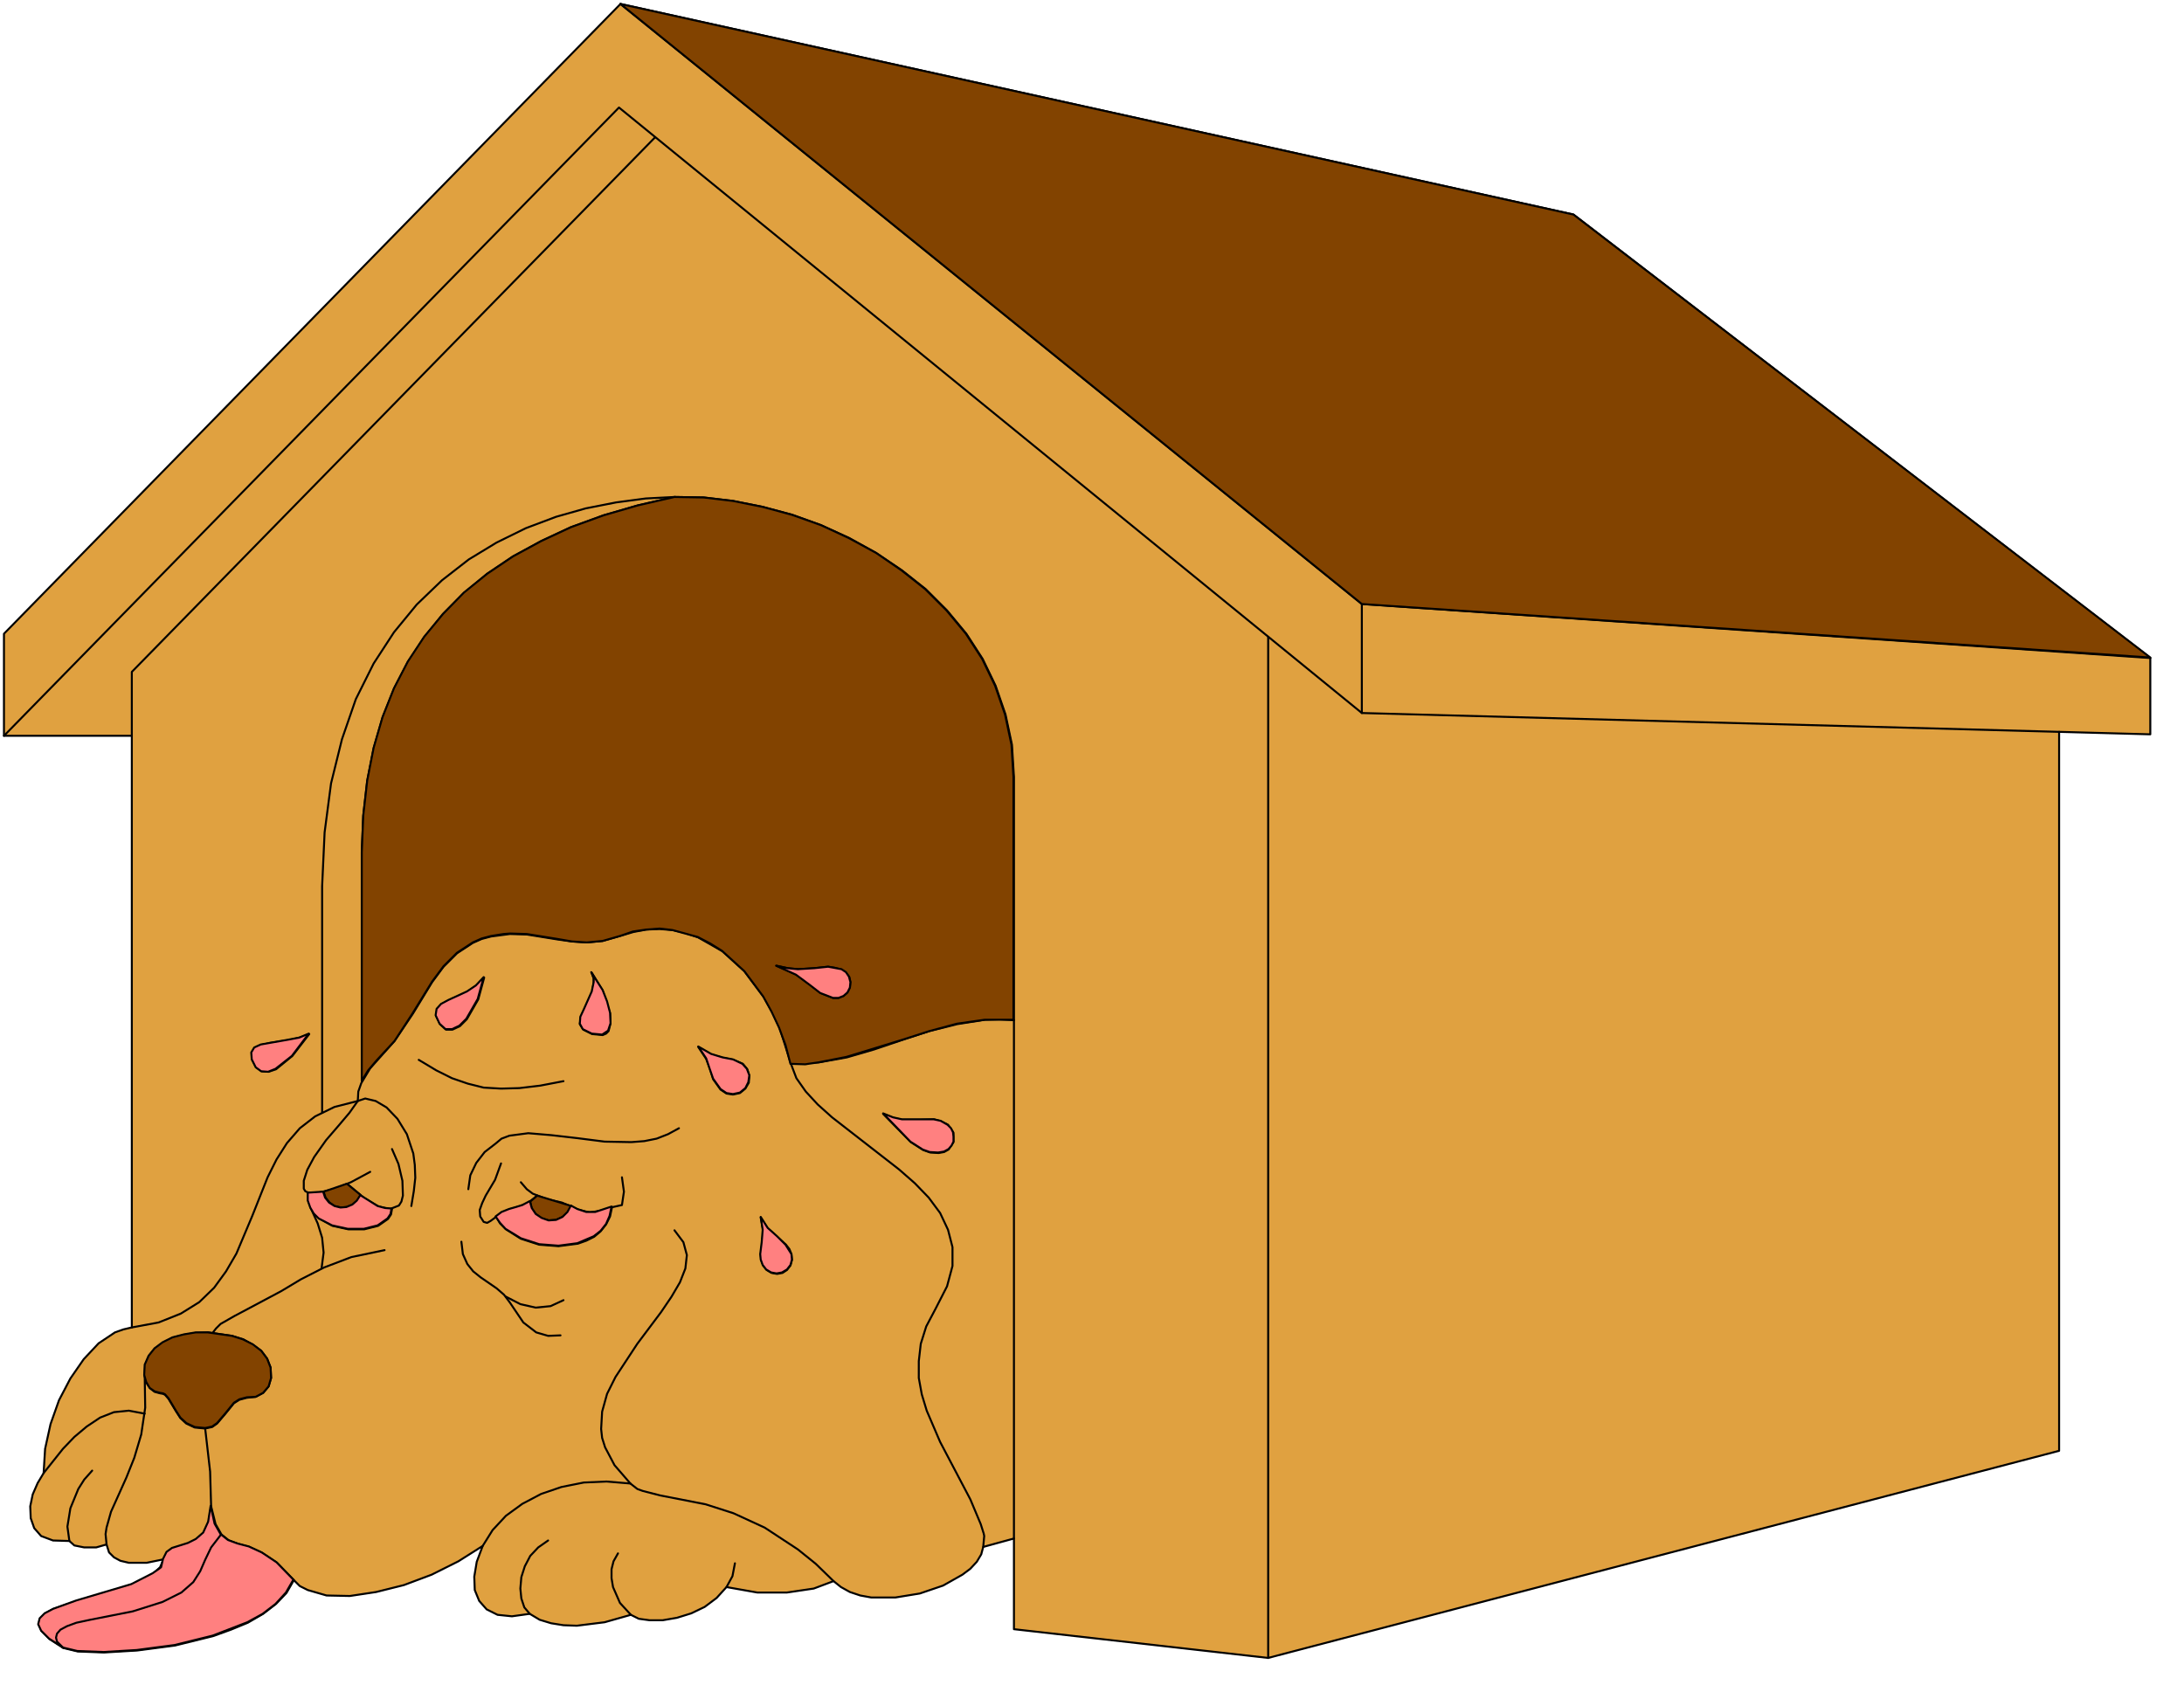
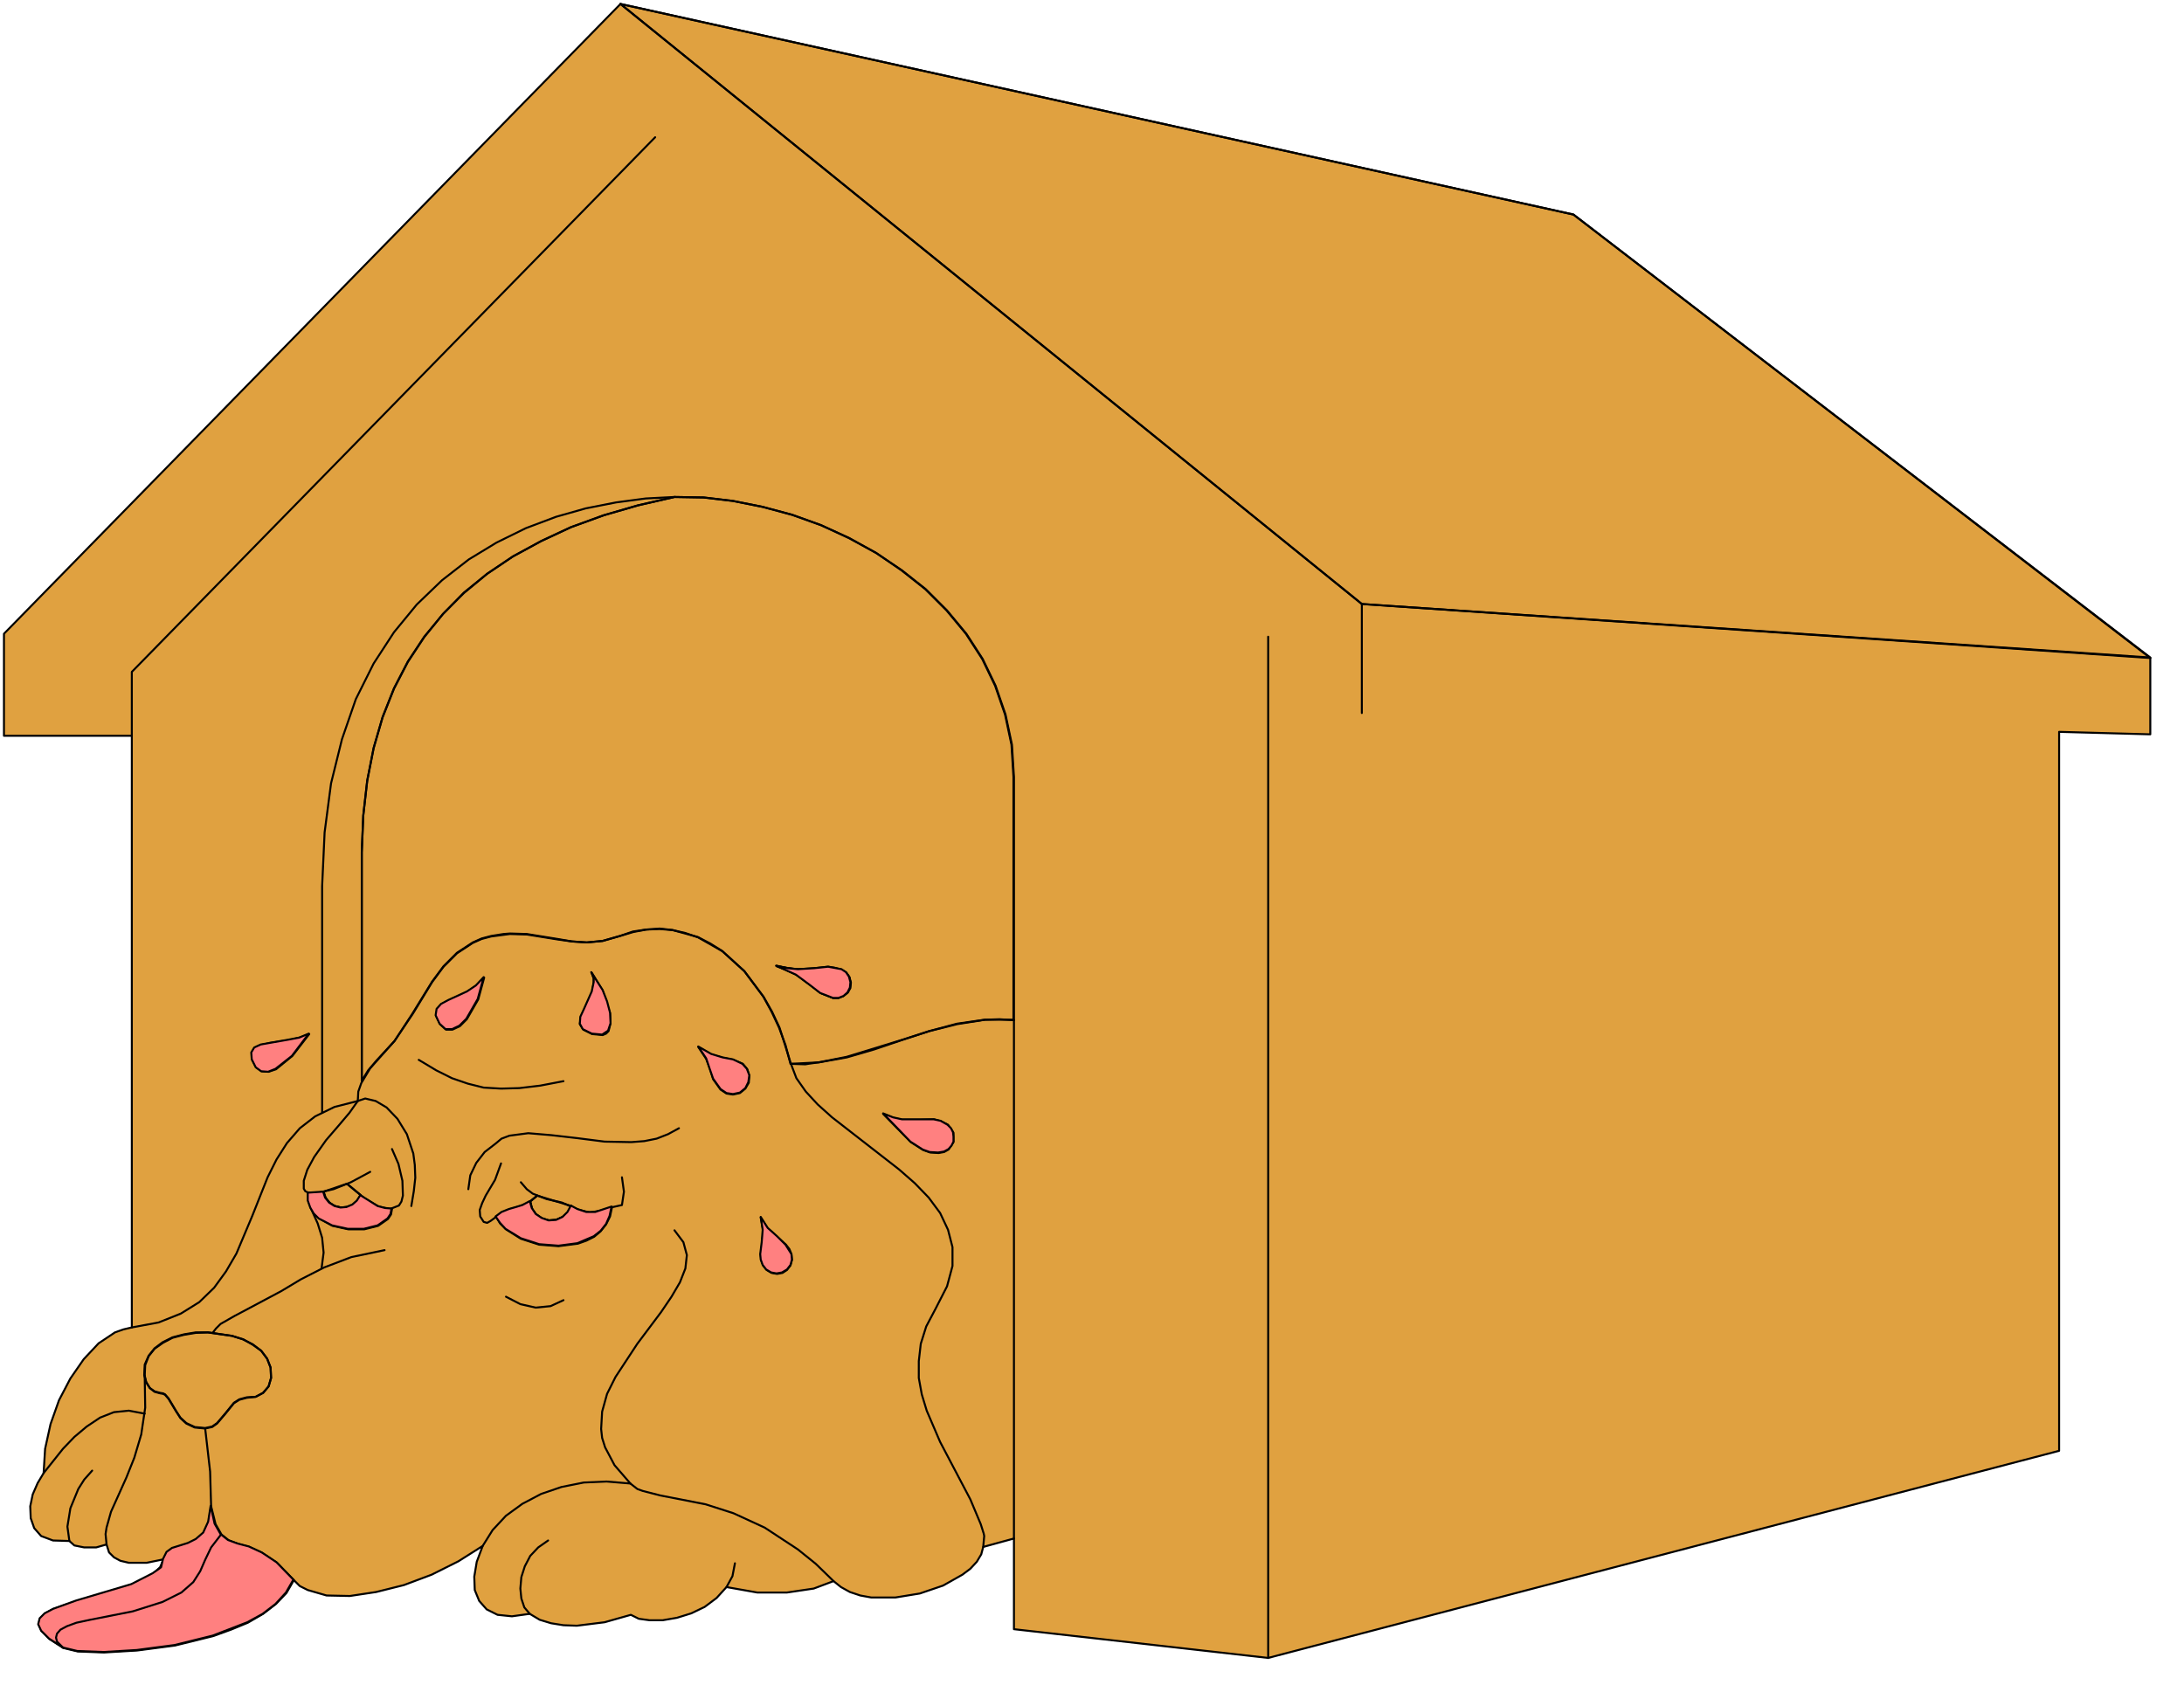
<svg xmlns="http://www.w3.org/2000/svg" xmlns:ns1="http://sodipodi.sourceforge.net/DTD/sodipodi-0.dtd" xmlns:ns2="http://www.inkscape.org/namespaces/inkscape" version="1.0" width="77.717mm" height="60.202mm" id="svg136" ns1:docname="CS000366.WMF">
  <ns1:namedview pagecolor="#ffffff" bordercolor="#666666" borderopacity="1" objecttolerance="10" gridtolerance="10" guidetolerance="10" ns2:pageopacity="0" ns2:pageshadow="2" ns2:window-width="640" ns2:window-height="480" id="namedview138" />
  <defs id="defs6">
    <clipPath clipPathUnits="userSpaceOnUse" id="clipWmfPath1">
      <path d="M 0,0 L 293.6,0 L 293.6,227.4 L 0,227.4 z" id="path2" />
    </clipPath>
    <pattern id="WMFhbasepattern" patternUnits="userSpaceOnUse" width="6" height="6" x="0" y="0" />
  </defs>
  <path style="fill:#e0a140;fill-rule:evenodd;fill-opacity:1;stroke:none;" clip-path="url(#clipWmfPath1)" d="  M 64.919,207.939   L 61.653,210.005   L 58.053,211.805   L 54.321,213.204   L 50.589,214.137   L 47.056,214.67   L 43.923,214.604   L 41.391,213.871   L 40.324,213.337   L 39.524,212.538   L 38.525,214.271   L 37.125,215.737   L 35.392,217.07   L 33.326,218.269   L 31.06,219.202   L 28.66,220.069   L 23.528,221.335   L 18.462,222.002   L 13.997,222.268   L 10.464,222.135   L 8.531,221.668   L 6.665,220.469   L 5.599,219.402   L 5.199,218.469   L 5.399,217.736   L 6.065,217.003   L 7.198,216.403   L 10.331,215.337   L 14.063,214.271   L 17.729,213.138   L 19.329,212.471   L 20.595,211.671   L 21.528,210.805   L 21.995,209.739   L 19.729,210.205   L 17.329,210.205   L 16.196,209.938   L 15.33,209.472   L 14.663,208.805   L 14.33,207.739   L 12.93,208.139   L 11.331,208.139   L 9.998,207.872   L 9.331,207.273   L 7.132,207.206   L 5.532,206.606   L 4.599,205.54   L 4.132,204.207   L 4.066,202.607   L 4.399,201.008   L 5.066,199.475   L 5.865,198.142   L 6.065,194.876   L 6.798,191.544   L 7.932,188.345   L 9.465,185.412   L 11.264,182.813   L 13.264,180.68   L 15.463,179.214   L 16.596,178.814   L 17.729,178.548   L 17.729,98.971   L 0.533,98.971   L 0.533,85.242   L 83.448,0.533   L 211.619,28.858   L 289.201,88.507   L 289.201,98.771   L 276.937,98.438   L 276.937,195.143   L 170.561,223.001   L 136.369,219.136   L 136.369,206.939   L 132.237,208.072   L 131.97,209.072   L 131.37,210.072   L 130.504,211.005   L 129.437,211.805   L 126.838,213.271   L 123.705,214.337   L 120.439,214.87   L 117.173,214.87   L 115.707,214.604   L 114.307,214.137   L 113.108,213.471   L 112.108,212.671   L 109.442,213.671   L 105.843,214.204   L 101.844,214.204   L 97.711,213.471   L 96.378,214.937   L 94.778,216.137   L 92.979,217.003   L 91.046,217.603   L 89.113,217.936   L 87.38,217.936   L 85.914,217.736   L 84.847,217.203   L 81.315,218.203   L 77.582,218.669   L 75.783,218.603   L 74.117,218.336   L 72.584,217.869   L 71.25,217.07   L 68.851,217.403   L 66.918,217.203   L 65.452,216.47   L 64.452,215.337   L 63.852,213.871   L 63.786,212.071   L 64.119,210.072   L 64.919,207.939  z " id="path8" />
  <path style="fill:none;stroke:#000000;stroke-width:0.267px;stroke-linecap:round;stroke-linejoin:round;stroke-miterlimit:4;stroke-dasharray:none;stroke-opacity:1;" clip-path="url(#clipWmfPath1)" d="  M 64.919,207.939   L 61.653,210.005   L 58.053,211.805   L 54.321,213.204   L 50.589,214.137   L 47.056,214.67   L 43.923,214.604   L 41.391,213.871   L 40.324,213.337   L 39.524,212.538   L 38.525,214.271   L 37.125,215.737   L 35.392,217.07   L 33.326,218.269   L 31.06,219.202   L 28.66,220.069   L 23.528,221.335   L 18.462,222.002   L 13.997,222.268   L 10.464,222.135   L 8.531,221.668   L 6.665,220.469   L 5.599,219.402   L 5.199,218.469   L 5.399,217.736   L 6.065,217.003   L 7.198,216.403   L 10.331,215.337   L 14.063,214.271   L 17.729,213.138   L 19.329,212.471   L 20.595,211.671   L 21.528,210.805   L 21.995,209.739   L 19.729,210.205   L 17.329,210.205   L 16.196,209.938   L 15.33,209.472   L 14.663,208.805   L 14.33,207.739   L 12.93,208.139   L 11.331,208.139   L 9.998,207.872   L 9.331,207.273   L 7.132,207.206   L 5.532,206.606   L 4.599,205.54   L 4.132,204.207   L 4.066,202.607   L 4.399,201.008   L 5.066,199.475   L 5.865,198.142   L 6.065,194.876   L 6.798,191.544   L 7.932,188.345   L 9.465,185.412   L 11.264,182.813   L 13.264,180.68   L 15.463,179.214   L 16.596,178.814   L 17.729,178.548   L 17.729,98.971   L 0.533,98.971   L 0.533,85.242   L 83.448,0.533   L 211.619,28.858   L 289.201,88.507   L 289.201,98.771   L 276.937,98.438   L 276.937,195.143   L 170.561,223.001   L 136.369,219.136   L 136.369,206.939   L 132.237,208.072   L 131.97,209.072   L 131.37,210.072   L 130.504,211.005   L 129.437,211.805   L 126.838,213.271   L 123.705,214.337   L 120.439,214.87   L 117.173,214.87   L 115.707,214.604   L 114.307,214.137   L 113.108,213.471   L 112.108,212.671   L 109.442,213.671   L 105.843,214.204   L 101.844,214.204   L 97.711,213.471   L 96.378,214.937   L 94.778,216.137   L 92.979,217.003   L 91.046,217.603   L 89.113,217.936   L 87.38,217.936   L 85.914,217.736   L 84.847,217.203   L 81.315,218.203   L 77.582,218.669   L 75.783,218.603   L 74.117,218.336   L 72.584,217.869   L 71.25,217.07   L 68.851,217.403   L 66.918,217.203   L 65.452,216.47   L 64.452,215.337   L 63.852,213.871   L 63.786,212.071   L 64.119,210.072   L 64.919,207.939  z " id="path10" />
-   <path style="fill:none;stroke:#000000;stroke-width:0.267px;stroke-linecap:round;stroke-linejoin:round;stroke-miterlimit:4;stroke-dasharray:none;stroke-opacity:1;" clip-path="url(#clipWmfPath1)" d="  M 0.533,98.971   L 83.248,14.462   L 183.158,95.905   L 276.937,98.438  " id="path12" />
  <path style="fill:none;stroke:#000000;stroke-width:0.267px;stroke-linecap:round;stroke-linejoin:round;stroke-miterlimit:4;stroke-dasharray:none;stroke-opacity:1;" clip-path="url(#clipWmfPath1)" d="  M 289.201,88.507   L 183.158,81.243   L 183.158,95.905  " id="path14" />
  <path style="fill:none;stroke:#000000;stroke-width:0.267px;stroke-linecap:round;stroke-linejoin:round;stroke-miterlimit:4;stroke-dasharray:none;stroke-opacity:1;" clip-path="url(#clipWmfPath1)" d="  M 183.158,81.243   L 83.448,0.533  " id="path16" />
  <path style="fill:none;stroke:#000000;stroke-width:0.267px;stroke-linecap:round;stroke-linejoin:round;stroke-miterlimit:4;stroke-dasharray:none;stroke-opacity:1;" clip-path="url(#clipWmfPath1)" d="  M 88.113,18.461   L 17.729,90.374   L 17.729,98.971  " id="path18" />
  <path style="fill:none;stroke:#000000;stroke-width:0.267px;stroke-linecap:round;stroke-linejoin:round;stroke-miterlimit:4;stroke-dasharray:none;stroke-opacity:1;" clip-path="url(#clipWmfPath1)" d="  M 170.561,85.642   L 170.561,223.001  " id="path20" />
  <path style="fill:none;stroke:#000000;stroke-width:0.267px;stroke-linecap:round;stroke-linejoin:round;stroke-miterlimit:4;stroke-dasharray:none;stroke-opacity:1;" clip-path="url(#clipWmfPath1)" d="  M 136.369,206.939   L 136.369,104.503   L 136.102,100.171   L 135.236,96.105   L 133.903,92.24   L 132.17,88.641   L 129.97,85.242   L 127.371,82.109   L 124.505,79.243   L 121.306,76.711   L 117.84,74.378   L 114.241,72.379   L 110.442,70.646   L 106.576,69.246   L 102.577,68.18   L 98.578,67.38   L 94.645,66.914   L 90.713,66.847   L 86.847,67.047   L 82.848,67.58   L 78.782,68.38   L 74.783,69.513   L 70.717,71.046   L 66.785,72.979   L 63.052,75.245   L 59.453,78.044   L 56.054,81.31   L 52.988,85.042   L 50.255,89.241   L 47.856,94.039   L 45.99,99.438   L 44.523,105.369   L 43.657,111.967   L 43.323,119.232   L 43.323,149.623  " id="path22" />
  <path style="fill:none;stroke:#000000;stroke-width:0.267px;stroke-linecap:round;stroke-linejoin:round;stroke-miterlimit:4;stroke-dasharray:none;stroke-opacity:1;" clip-path="url(#clipWmfPath1)" d="  M 48.656,145.424   L 48.656,114.633   L 48.856,109.701   L 49.389,105.036   L 50.255,100.637   L 51.455,96.505   L 52.988,92.64   L 54.854,89.041   L 57.054,85.708   L 59.586,82.576   L 62.386,79.777   L 65.518,77.177   L 68.984,74.845   L 72.783,72.779   L 76.783,70.913   L 81.182,69.313   L 85.781,67.98   L 90.713,66.847  " id="path24" />
  <path style="fill:none;stroke:#000000;stroke-width:0.267px;stroke-linecap:round;stroke-linejoin:round;stroke-miterlimit:4;stroke-dasharray:none;stroke-opacity:1;" clip-path="url(#clipWmfPath1)" d="  M 136.369,137.226   L 134.436,137.093   L 132.503,137.16   L 128.704,137.76   L 124.972,138.693   L 121.306,139.892   L 117.573,141.159   L 113.907,142.225   L 110.175,142.891   L 106.376,143.091  " id="path26" />
  <path style="fill:none;stroke:#000000;stroke-width:0.267px;stroke-linecap:round;stroke-linejoin:round;stroke-miterlimit:4;stroke-dasharray:none;stroke-opacity:1;" clip-path="url(#clipWmfPath1)" d="  M 48.122,148.09   L 48.189,146.824   L 48.589,145.691   L 49.789,143.691   L 53.055,140.026   L 55.521,136.36   L 58.12,132.095   L 59.653,130.029   L 61.453,128.229   L 63.586,126.829   L 64.785,126.296   L 66.052,125.963   L 68.584,125.63   L 70.851,125.696   L 74.983,126.363   L 76.916,126.63   L 78.915,126.763   L 81.048,126.563   L 83.381,125.896   L 85.181,125.363   L 86.914,125.03   L 88.713,124.963   L 90.446,125.097   L 92.179,125.497   L 93.912,126.096   L 97.178,127.963   L 100.111,130.628   L 102.71,134.094   L 103.843,136.093   L 104.843,138.226   L 106.376,143.091   L 107.109,145.024   L 108.375,146.824   L 109.975,148.556   L 111.908,150.289   L 120.906,157.287   L 123.039,159.153   L 124.905,161.086   L 126.438,163.152   L 127.504,165.418   L 128.104,167.751   L 128.104,170.283   L 127.371,173.016   L 125.838,176.015   L 124.572,178.414   L 123.839,180.747   L 123.572,183.08   L 123.572,185.346   L 123.972,187.545   L 124.638,189.744   L 126.438,193.943   L 130.504,201.674   L 131.903,205.007   L 132.303,206.273   L 132.37,206.606   L 132.237,208.072  " id="path28" />
  <path style="fill:none;stroke:#000000;stroke-width:0.267px;stroke-linecap:round;stroke-linejoin:round;stroke-miterlimit:4;stroke-dasharray:none;stroke-opacity:1;" clip-path="url(#clipWmfPath1)" d="  M 112.108,212.671   L 109.708,210.338   L 107.309,208.406   L 102.843,205.473   L 98.644,203.54   L 94.912,202.341   L 88.78,201.141   L 86.447,200.541   L 85.714,200.275   L 84.781,199.542   L 82.648,197.076   L 81.382,194.676   L 80.982,193.41   L 80.848,192.21   L 80.982,189.878   L 81.648,187.478   L 82.781,185.212   L 85.714,180.747   L 88.913,176.482   L 90.313,174.416   L 91.446,172.483   L 92.179,170.617   L 92.379,168.817   L 91.912,167.084   L 90.713,165.485  " id="path30" />
  <path style="fill:none;stroke:#000000;stroke-width:0.267px;stroke-linecap:round;stroke-linejoin:round;stroke-miterlimit:4;stroke-dasharray:none;stroke-opacity:1;" clip-path="url(#clipWmfPath1)" d="  M 91.313,151.756   L 89.846,152.555   L 88.313,153.155   L 86.647,153.488   L 84.914,153.622   L 81.315,153.555   L 77.649,153.088   L 74.183,152.689   L 71.051,152.422   L 68.518,152.755   L 67.451,153.155   L 66.652,153.822   L 65.185,154.955   L 64.052,156.421   L 63.252,158.087   L 62.986,159.953  " id="path32" />
-   <path style="fill:none;stroke:#000000;stroke-width:0.267px;stroke-linecap:round;stroke-linejoin:round;stroke-miterlimit:4;stroke-dasharray:none;stroke-opacity:1;" clip-path="url(#clipWmfPath1)" d="  M 62.053,167.018   L 62.253,168.684   L 62.852,170.017   L 63.652,171.017   L 64.652,171.816   L 66.785,173.283   L 67.785,174.149   L 68.584,175.215   L 70.384,177.881   L 72.117,179.214   L 73.717,179.681   L 75.383,179.614  " id="path34" />
  <path style="fill:none;stroke:#000000;stroke-width:0.267px;stroke-linecap:round;stroke-linejoin:round;stroke-miterlimit:4;stroke-dasharray:none;stroke-opacity:1;" clip-path="url(#clipWmfPath1)" d="  M 75.783,174.882   L 74.05,175.682   L 72.05,175.882   L 69.984,175.415   L 68.051,174.416  " id="path36" />
  <path style="fill:none;stroke:#000000;stroke-width:0.267px;stroke-linecap:round;stroke-linejoin:round;stroke-miterlimit:4;stroke-dasharray:none;stroke-opacity:1;" clip-path="url(#clipWmfPath1)" d="  M 67.385,156.487   L 66.585,158.687   L 65.319,160.82   L 64.852,161.819   L 64.519,162.752   L 64.585,163.619   L 65.052,164.352   L 65.518,164.485   L 65.985,164.219   L 67.518,163.086   L 68.651,162.619   L 69.784,162.286   L 70.984,161.819   L 72.25,160.82  " id="path38" />
  <path style="fill:none;stroke:#000000;stroke-width:0.267px;stroke-linecap:round;stroke-linejoin:round;stroke-miterlimit:4;stroke-dasharray:none;stroke-opacity:1;" clip-path="url(#clipWmfPath1)" d="  M 70.051,159.02   L 70.851,159.953   L 71.65,160.553   L 73.517,161.286   L 75.583,161.753   L 77.716,162.686   L 79.315,163.086   L 80.915,162.819   L 82.448,162.352   L 83.648,162.086   L 83.914,160.286   L 83.648,158.354  " id="path40" />
  <path style="fill:none;stroke:#000000;stroke-width:0.267px;stroke-linecap:round;stroke-linejoin:round;stroke-miterlimit:4;stroke-dasharray:none;stroke-opacity:1;" clip-path="url(#clipWmfPath1)" d="  M 82.315,162.352   L 82.048,163.619   L 81.515,164.685   L 80.782,165.618   L 79.915,166.351   L 78.849,166.884   L 77.716,167.284   L 75.116,167.618   L 72.517,167.418   L 70.051,166.618   L 68.051,165.352   L 67.251,164.552   L 66.718,163.619  " id="path42" />
  <path style="fill:none;stroke:#000000;stroke-width:0.267px;stroke-linecap:round;stroke-linejoin:round;stroke-miterlimit:4;stroke-dasharray:none;stroke-opacity:1;" clip-path="url(#clipWmfPath1)" d="  M 76.849,162.219   L 76.383,163.086   L 75.649,163.752   L 74.783,164.085   L 73.85,164.152   L 72.917,163.885   L 72.117,163.352   L 71.584,162.619   L 71.317,161.619  " id="path44" />
  <path style="fill:none;stroke:#000000;stroke-width:0.267px;stroke-linecap:round;stroke-linejoin:round;stroke-miterlimit:4;stroke-dasharray:none;stroke-opacity:1;" clip-path="url(#clipWmfPath1)" d="  M 102.31,163.752   L 103.243,165.218   L 104.51,166.351   L 105.709,167.418   L 106.176,168.017   L 106.442,168.684   L 106.509,169.484   L 106.309,170.217   L 105.843,170.817   L 105.243,171.216   L 104.51,171.35   L 103.776,171.216   L 103.11,170.817   L 102.643,170.217   L 102.377,169.484   L 102.31,168.751   L 102.51,167.151   L 102.643,165.485   L 102.31,163.752  z " id="path46" />
  <path style="fill:none;stroke:#000000;stroke-width:0.267px;stroke-linecap:round;stroke-linejoin:round;stroke-miterlimit:4;stroke-dasharray:none;stroke-opacity:1;" clip-path="url(#clipWmfPath1)" d="  M 118.773,149.823   L 120.106,150.356   L 121.372,150.623   L 123.639,150.623   L 125.638,150.556   L 126.571,150.822   L 127.504,151.289   L 128.238,152.355   L 128.238,153.622   L 127.571,154.621   L 126.971,154.955   L 126.238,155.088   L 125.105,155.021   L 124.172,154.688   L 122.506,153.622   L 118.773,149.823  z " id="path48" />
  <path style="fill:none;stroke:#000000;stroke-width:0.267px;stroke-linecap:round;stroke-linejoin:round;stroke-miterlimit:4;stroke-dasharray:none;stroke-opacity:1;" clip-path="url(#clipWmfPath1)" d="  M 104.443,129.962   L 107.376,130.428   L 109.575,130.295   L 111.375,130.095   L 113.174,130.428   L 113.841,130.828   L 114.241,131.428   L 114.441,132.161   L 114.374,132.894   L 114.041,133.494   L 113.441,133.961   L 112.774,134.227   L 112.041,134.227   L 110.375,133.561   L 108.909,132.428   L 107.109,131.095   L 105.909,130.495   L 104.443,129.962  z " id="path50" />
  <path style="fill:none;stroke:#000000;stroke-width:0.267px;stroke-linecap:round;stroke-linejoin:round;stroke-miterlimit:4;stroke-dasharray:none;stroke-opacity:1;" clip-path="url(#clipWmfPath1)" d="  M 93.912,140.825   L 95.645,141.825   L 97.245,142.292   L 98.644,142.558   L 99.911,143.091   L 100.511,143.825   L 100.777,144.691   L 100.71,145.624   L 100.244,146.424   L 99.511,147.024   L 98.578,147.224   L 97.711,147.09   L 96.911,146.557   L 95.912,145.157   L 95.512,143.825   L 94.978,142.425   L 93.912,140.825  z " id="path52" />
  <path style="fill:none;stroke:#000000;stroke-width:0.267px;stroke-linecap:round;stroke-linejoin:round;stroke-miterlimit:4;stroke-dasharray:none;stroke-opacity:1;" clip-path="url(#clipWmfPath1)" d="  M 79.582,130.828   L 81.048,133.228   L 82.048,136.293   L 82.115,137.626   L 81.848,138.693   L 81.515,139.026   L 81.048,139.226   L 79.649,139.093   L 78.449,138.493   L 77.982,137.76   L 78.116,136.827   L 78.582,135.827   L 79.649,133.428   L 79.849,132.161   L 79.849,131.628   L 79.582,130.828  z " id="path54" />
  <path style="fill:none;stroke:#000000;stroke-width:0.267px;stroke-linecap:round;stroke-linejoin:round;stroke-miterlimit:4;stroke-dasharray:none;stroke-opacity:1;" clip-path="url(#clipWmfPath1)" d="  M 75.783,145.424   L 72.65,146.024   L 69.851,146.357   L 67.385,146.424   L 65.052,146.29   L 62.919,145.757   L 60.786,145.024   L 58.653,143.958   L 56.321,142.558  " id="path56" />
  <path style="fill:none;stroke:#000000;stroke-width:0.267px;stroke-linecap:round;stroke-linejoin:round;stroke-miterlimit:4;stroke-dasharray:none;stroke-opacity:1;" clip-path="url(#clipWmfPath1)" d="  M 65.119,131.495   L 64.319,134.427   L 62.786,137.093   L 61.853,138.026   L 60.853,138.493   L 59.986,138.493   L 59.187,137.76   L 58.653,136.627   L 58.787,135.76   L 59.387,135.094   L 60.386,134.561   L 62.852,133.428   L 64.052,132.561   L 65.119,131.495  z " id="path58" />
  <path style="fill:none;stroke:#000000;stroke-width:0.267px;stroke-linecap:round;stroke-linejoin:round;stroke-miterlimit:4;stroke-dasharray:none;stroke-opacity:1;" clip-path="url(#clipWmfPath1)" d="  M 41.591,139.093   L 39.324,142.025   L 37.125,143.825   L 36.125,144.158   L 35.192,144.091   L 34.459,143.558   L 33.926,142.558   L 33.859,141.625   L 34.259,140.959   L 35.125,140.559   L 36.258,140.292   L 38.924,139.892   L 40.324,139.559   L 41.591,139.093  z " id="path60" />
  <path style="fill:none;stroke:#000000;stroke-width:0.267px;stroke-linecap:round;stroke-linejoin:round;stroke-miterlimit:4;stroke-dasharray:none;stroke-opacity:1;" clip-path="url(#clipWmfPath1)" d="  M 48.122,148.09   L 44.99,148.89   L 42.39,150.156   L 40.324,151.756   L 38.591,153.755   L 37.192,155.954   L 35.992,158.354   L 33.926,163.552   L 31.793,168.617   L 30.393,171.017   L 28.793,173.216   L 26.794,175.149   L 24.328,176.682   L 21.328,177.881   L 17.729,178.548  " id="path62" />
  <path style="fill:none;stroke:#000000;stroke-width:0.267px;stroke-linecap:round;stroke-linejoin:round;stroke-miterlimit:4;stroke-dasharray:none;stroke-opacity:1;" clip-path="url(#clipWmfPath1)" d="  M 5.865,198.142   L 8.465,194.876   L 9.998,193.277   L 11.664,191.877   L 13.464,190.677   L 15.33,189.944   L 17.329,189.744   L 19.462,190.144  " id="path64" />
  <path style="fill:none;stroke:#000000;stroke-width:0.267px;stroke-linecap:round;stroke-linejoin:round;stroke-miterlimit:4;stroke-dasharray:none;stroke-opacity:1;" clip-path="url(#clipWmfPath1)" d="  M 19.462,185.012   L 19.529,189.345   L 18.996,192.943   L 18.063,196.076   L 16.996,198.742   L 14.93,203.34   L 14.33,205.473   L 14.197,206.34   L 14.33,207.739  " id="path66" />
  <path style="fill:none;stroke:#000000;stroke-width:0.267px;stroke-linecap:round;stroke-linejoin:round;stroke-miterlimit:4;stroke-dasharray:none;stroke-opacity:1;" clip-path="url(#clipWmfPath1)" d="  M 9.331,207.273   L 9.065,205.34   L 9.465,202.874   L 10.531,200.275   L 11.331,199.008   L 12.397,197.809  " id="path68" />
  <path style="fill:none;stroke:#000000;stroke-width:0.267px;stroke-linecap:round;stroke-linejoin:round;stroke-miterlimit:4;stroke-dasharray:none;stroke-opacity:1;" clip-path="url(#clipWmfPath1)" d="  M 19.462,185.012   L 19.529,183.613   L 19.995,182.413   L 20.795,181.413   L 21.928,180.614   L 23.195,179.947   L 24.728,179.547   L 26.327,179.281   L 27.994,179.214   L 31.193,179.681   L 32.726,180.147   L 33.992,180.88   L 35.125,181.68   L 35.925,182.746   L 36.392,183.946   L 36.458,185.346   L 36.125,186.479   L 35.392,187.345   L 34.392,187.878   L 33.192,188.012   L 32.193,188.278   L 31.46,188.745   L 30.326,190.144   L 29.193,191.477   L 28.527,191.944   L 27.594,192.144   L 26.194,192.01   L 25.061,191.477   L 24.261,190.744   L 23.661,189.811   L 22.662,188.145   L 22.195,187.612   L 21.928,187.478   L 21.528,187.412   L 20.795,187.212   L 20.195,186.745   L 19.662,185.946   L 19.462,185.012  z " id="path70" />
  <path style="fill:none;stroke:#000000;stroke-width:0.267px;stroke-linecap:round;stroke-linejoin:round;stroke-miterlimit:4;stroke-dasharray:none;stroke-opacity:1;" clip-path="url(#clipWmfPath1)" d="  M 27.594,192.144   L 28.26,197.942   L 28.394,202.607   L 28.993,205.007   L 29.793,206.406   L 30.793,207.206   L 32.059,207.672   L 33.526,208.072   L 35.259,208.872   L 37.258,210.205   L 39.524,212.538  " id="path72" />
  <path style="fill:none;stroke:#000000;stroke-width:0.267px;stroke-linecap:round;stroke-linejoin:round;stroke-miterlimit:4;stroke-dasharray:none;stroke-opacity:1;" clip-path="url(#clipWmfPath1)" d="  M 8.531,221.668   L 7.732,220.869   L 7.598,220.335   L 7.732,219.802   L 8.198,219.269   L 9.065,218.736   L 10.398,218.269   L 12.197,217.869   L 17.929,216.736   L 20.129,216.137   L 21.928,215.537   L 24.461,214.271   L 26.061,212.871   L 26.994,211.405   L 27.66,209.872   L 28.46,208.206   L 29.793,206.473  " id="path74" />
  <path style="fill:none;stroke:#000000;stroke-width:0.267px;stroke-linecap:round;stroke-linejoin:round;stroke-miterlimit:4;stroke-dasharray:none;stroke-opacity:1;" clip-path="url(#clipWmfPath1)" d="  M 21.995,209.739   L 22.462,208.805   L 23.195,208.272   L 25.328,207.606   L 26.394,207.073   L 27.394,206.206   L 28.06,204.74   L 28.394,202.607  " id="path76" />
  <path style="fill:none;stroke:#000000;stroke-width:0.267px;stroke-linecap:round;stroke-linejoin:round;stroke-miterlimit:4;stroke-dasharray:none;stroke-opacity:1;" clip-path="url(#clipWmfPath1)" d="  M 28.594,179.281   L 29.06,178.681   L 29.66,178.081   L 31.526,177.015   L 37.791,173.682   L 40.457,172.083   L 43.59,170.483   L 47.256,169.084   L 51.722,168.151  " id="path78" />
  <path style="fill:none;stroke:#000000;stroke-width:0.267px;stroke-linecap:round;stroke-linejoin:round;stroke-miterlimit:4;stroke-dasharray:none;stroke-opacity:1;" clip-path="url(#clipWmfPath1)" d="  M 43.257,170.55   L 43.523,168.484   L 43.323,166.485   L 42.724,164.552   L 41.791,162.486  " id="path80" />
  <path style="fill:none;stroke:#000000;stroke-width:0.267px;stroke-linecap:round;stroke-linejoin:round;stroke-miterlimit:4;stroke-dasharray:none;stroke-opacity:1;" clip-path="url(#clipWmfPath1)" d="  M 41.457,160.42   L 41.457,161.486   L 41.791,162.419   L 42.257,163.219   L 42.924,163.885   L 44.723,164.885   L 46.856,165.352   L 48.989,165.352   L 50.855,164.885   L 52.188,163.952   L 52.588,163.352   L 52.721,162.619  " id="path82" />
  <path style="fill:none;stroke:#000000;stroke-width:0.267px;stroke-linecap:round;stroke-linejoin:round;stroke-miterlimit:4;stroke-dasharray:none;stroke-opacity:1;" clip-path="url(#clipWmfPath1)" d="  M 52.721,154.555   L 53.588,156.554   L 54.121,158.82   L 54.188,160.82   L 53.988,161.619   L 53.654,162.152   L 52.455,162.619   L 50.922,162.286   L 48.989,161.153   L 46.656,159.22  " id="path84" />
  <path style="fill:none;stroke:#000000;stroke-width:0.267px;stroke-linecap:round;stroke-linejoin:round;stroke-miterlimit:4;stroke-dasharray:none;stroke-opacity:1;" clip-path="url(#clipWmfPath1)" d="  M 48.522,160.82   L 48.056,161.553   L 47.456,162.086   L 46.656,162.352   L 45.856,162.419   L 45.056,162.219   L 44.323,161.819   L 43.79,161.153   L 43.523,160.353  " id="path86" />
  <path style="fill:none;stroke:#000000;stroke-width:0.267px;stroke-linecap:round;stroke-linejoin:round;stroke-miterlimit:4;stroke-dasharray:none;stroke-opacity:1;" clip-path="url(#clipWmfPath1)" d="  M 49.789,157.62   L 47.189,159.02   L 44.856,159.953   L 42.857,160.42   L 41.457,160.42   L 41.057,160.22   L 40.857,159.886   L 40.857,158.82   L 41.324,157.354   L 42.257,155.621   L 43.857,153.355   L 45.523,151.422   L 46.989,149.689   L 48.122,148.09   L 49.122,147.757   L 50.522,148.09   L 51.988,148.956   L 53.455,150.489   L 54.721,152.555   L 55.587,155.155   L 55.787,156.687   L 55.854,158.42   L 55.654,160.22   L 55.321,162.219  " id="path88" />
  <path style="fill:none;stroke:#000000;stroke-width:0.267px;stroke-linecap:round;stroke-linejoin:round;stroke-miterlimit:4;stroke-dasharray:none;stroke-opacity:1;" clip-path="url(#clipWmfPath1)" d="  M 64.919,207.939   L 66.252,205.806   L 68.051,203.874   L 70.251,202.274   L 72.783,200.941   L 75.516,200.008   L 78.516,199.408   L 81.581,199.275   L 84.781,199.542  " id="path90" />
  <path style="fill:none;stroke:#000000;stroke-width:0.267px;stroke-linecap:round;stroke-linejoin:round;stroke-miterlimit:4;stroke-dasharray:none;stroke-opacity:1;" clip-path="url(#clipWmfPath1)" d="  M 73.717,207.206   L 72.384,208.139   L 71.317,209.272   L 70.584,210.672   L 70.117,212.138   L 69.984,213.671   L 70.117,215.004   L 70.517,216.203   L 71.25,217.07  " id="path92" />
-   <path style="fill:none;stroke:#000000;stroke-width:0.267px;stroke-linecap:round;stroke-linejoin:round;stroke-miterlimit:4;stroke-dasharray:none;stroke-opacity:1;" clip-path="url(#clipWmfPath1)" d="  M 84.847,217.203   L 83.381,215.603   L 82.448,213.471   L 82.248,212.271   L 82.248,211.071   L 82.515,210.005   L 83.114,208.939  " id="path94" />
  <path style="fill:none;stroke:#000000;stroke-width:0.267px;stroke-linecap:round;stroke-linejoin:round;stroke-miterlimit:4;stroke-dasharray:none;stroke-opacity:1;" clip-path="url(#clipWmfPath1)" d="  M 98.844,210.272   L 98.511,212.005   L 97.711,213.471  " id="path96" />
-   <path style="fill:#824300;fill-rule:evenodd;fill-opacity:1;stroke:none;" clip-path="url(#clipWmfPath1)" d="  M 27.594,192.077   L 26.194,191.944   L 25.061,191.411   L 24.261,190.677   L 23.661,189.744   L 22.662,188.078   L 22.195,187.545   L 21.928,187.412   L 21.528,187.345   L 20.795,187.145   L 20.129,186.679   L 19.662,185.879   L 19.396,184.946   L 19.462,183.546   L 19.995,182.347   L 20.795,181.347   L 21.862,180.547   L 23.195,179.881   L 24.728,179.481   L 26.327,179.214   L 27.927,179.214   L 31.193,179.681   L 32.659,180.147   L 33.992,180.814   L 35.125,181.68   L 35.925,182.746   L 36.392,183.946   L 36.458,185.346   L 36.125,186.479   L 35.392,187.345   L 34.392,187.878   L 33.192,187.945   L 32.193,188.212   L 31.46,188.678   L 30.326,190.078   L 29.193,191.411   L 28.527,191.877   L 27.594,192.077  z    M 46.656,159.22   L 48.522,160.753   L 48.056,161.486   L 47.456,162.019   L 46.656,162.352   L 45.856,162.419   L 44.99,162.219   L 44.323,161.753   L 43.79,161.086   L 43.523,160.286   L 46.656,159.22  z    M 72.25,160.82   L 74.45,161.486   L 76.849,162.219   L 76.383,163.086   L 75.649,163.685   L 74.783,164.085   L 73.783,164.152   L 72.85,163.885   L 72.05,163.285   L 71.517,162.552   L 71.317,161.619   L 72.25,160.82  z    M 106.309,143.091   L 105.643,140.559   L 104.776,138.226   L 103.776,136.093   L 102.643,134.027   L 100.111,130.628   L 97.111,127.896   L 95.512,126.896   L 93.845,126.03   L 90.446,125.097   L 88.713,124.897   L 86.914,125.03   L 85.114,125.297   L 83.381,125.896   L 81.048,126.563   L 78.915,126.763   L 76.916,126.63   L 74.983,126.296   L 70.851,125.63   L 68.584,125.563   L 67.718,125.63   L 66.052,125.896   L 64.785,126.23   L 63.586,126.763   L 61.453,128.162   L 59.653,129.962   L 58.12,132.028   L 55.454,136.36   L 53.055,140.026   L 50.655,142.625   L 49.522,143.958   L 48.656,145.357   L 48.656,114.633   L 48.856,109.701   L 49.389,104.969   L 50.255,100.571   L 51.455,96.438   L 52.988,92.573   L 54.854,88.974   L 57.054,85.642   L 59.586,82.576   L 62.386,79.71   L 65.518,77.177   L 68.984,74.845   L 72.783,72.779   L 76.783,70.913   L 81.182,69.313   L 85.781,67.98   L 90.713,66.847   L 94.645,66.914   L 98.578,67.38   L 102.577,68.18   L 106.509,69.246   L 110.442,70.646   L 114.174,72.379   L 117.84,74.378   L 121.239,76.711   L 124.438,79.243   L 127.304,82.109   L 129.904,85.242   L 132.103,88.641   L 133.836,92.24   L 135.169,96.105   L 136.036,100.171   L 136.302,104.503   L 136.302,137.16   L 132.437,137.16   L 128.704,137.693   L 124.972,138.693   L 121.239,139.892   L 113.841,142.158   L 110.108,142.891   L 108.709,143.091   L 108.309,143.158   L 106.309,143.091  z    M 104.443,129.895   L 105.976,130.228   L 107.376,130.362   L 109.575,130.228   L 111.375,130.029   L 112.241,130.162   L 113.174,130.428   L 113.774,130.828   L 114.241,131.428   L 114.374,132.095   L 114.307,132.828   L 113.974,133.494   L 113.441,133.961   L 112.774,134.227   L 112.041,134.227   L 110.375,133.561   L 108.909,132.428   L 107.109,131.095   L 104.443,129.895  z    M 183.158,81.243   L 83.448,0.533   L 211.619,28.858   L 289.201,88.441   L 183.158,81.243  z   " id="path98" />
  <path style="fill:none;stroke:#000000;stroke-width:0.267px;stroke-linecap:round;stroke-linejoin:round;stroke-miterlimit:4;stroke-dasharray:none;stroke-opacity:1;" clip-path="url(#clipWmfPath1)" d="  M 27.594,192.077   L 26.194,191.944   L 25.061,191.411   L 24.261,190.677   L 23.661,189.744   L 22.662,188.078   L 22.195,187.545   L 21.928,187.412   L 21.528,187.345   L 20.795,187.145   L 20.129,186.679   L 19.662,185.879   L 19.396,184.946   L 19.462,183.546   L 19.995,182.347   L 20.795,181.347   L 21.862,180.547   L 23.195,179.881   L 24.728,179.481   L 26.327,179.214   L 27.927,179.214   L 31.193,179.681   L 32.659,180.147   L 33.992,180.814   L 35.125,181.68   L 35.925,182.746   L 36.392,183.946   L 36.458,185.346   L 36.125,186.479   L 35.392,187.345   L 34.392,187.878   L 33.192,187.945   L 32.193,188.212   L 31.46,188.678   L 30.326,190.078   L 29.193,191.411   L 28.527,191.877   L 27.594,192.077  z " id="path100" />
  <path style="fill:none;stroke:#000000;stroke-width:0.267px;stroke-linecap:round;stroke-linejoin:round;stroke-miterlimit:4;stroke-dasharray:none;stroke-opacity:1;" clip-path="url(#clipWmfPath1)" d="  M 46.656,159.22   L 48.522,160.753   L 48.056,161.486   L 47.456,162.019   L 46.656,162.352   L 45.856,162.419   L 44.99,162.219   L 44.323,161.753   L 43.79,161.086   L 43.523,160.286   L 46.656,159.22  z " id="path102" />
  <path style="fill:none;stroke:#000000;stroke-width:0.267px;stroke-linecap:round;stroke-linejoin:round;stroke-miterlimit:4;stroke-dasharray:none;stroke-opacity:1;" clip-path="url(#clipWmfPath1)" d="  M 72.25,160.82   L 74.45,161.486   L 76.849,162.219   L 76.383,163.086   L 75.649,163.685   L 74.783,164.085   L 73.783,164.152   L 72.85,163.885   L 72.05,163.285   L 71.517,162.552   L 71.317,161.619   L 72.25,160.82  z " id="path104" />
  <path style="fill:none;stroke:#000000;stroke-width:0.267px;stroke-linecap:round;stroke-linejoin:round;stroke-miterlimit:4;stroke-dasharray:none;stroke-opacity:1;" clip-path="url(#clipWmfPath1)" d="  M 106.309,143.091   L 105.643,140.559   L 104.776,138.226   L 103.776,136.093   L 102.643,134.027   L 100.111,130.628   L 97.111,127.896   L 95.512,126.896   L 93.845,126.03   L 90.446,125.097   L 88.713,124.897   L 86.914,125.03   L 85.114,125.297   L 83.381,125.896   L 81.048,126.563   L 78.915,126.763   L 76.916,126.63   L 74.983,126.296   L 70.851,125.63   L 68.584,125.563   L 67.718,125.63   L 66.052,125.896   L 64.785,126.23   L 63.586,126.763   L 61.453,128.162   L 59.653,129.962   L 58.12,132.028   L 55.454,136.36   L 53.055,140.026   L 50.655,142.625   L 49.522,143.958   L 48.656,145.357   L 48.656,114.633   L 48.856,109.701   L 49.389,104.969   L 50.255,100.571   L 51.455,96.438   L 52.988,92.573   L 54.854,88.974   L 57.054,85.642   L 59.586,82.576   L 62.386,79.71   L 65.518,77.177   L 68.984,74.845   L 72.783,72.779   L 76.783,70.913   L 81.182,69.313   L 85.781,67.98   L 90.713,66.847   L 94.645,66.914   L 98.578,67.38   L 102.577,68.18   L 106.509,69.246   L 110.442,70.646   L 114.174,72.379   L 117.84,74.378   L 121.239,76.711   L 124.438,79.243   L 127.304,82.109   L 129.904,85.242   L 132.103,88.641   L 133.836,92.24   L 135.169,96.105   L 136.036,100.171   L 136.302,104.503   L 136.302,137.16   L 132.437,137.16   L 128.704,137.693   L 124.972,138.693   L 121.239,139.892   L 113.841,142.158   L 110.108,142.891   L 108.709,143.091   L 108.309,143.158   L 106.309,143.091  z " id="path106" />
  <path style="fill:none;stroke:#000000;stroke-width:0.267px;stroke-linecap:round;stroke-linejoin:round;stroke-miterlimit:4;stroke-dasharray:none;stroke-opacity:1;" clip-path="url(#clipWmfPath1)" d="  M 104.443,129.895   L 105.976,130.228   L 107.376,130.362   L 109.575,130.228   L 111.375,130.029   L 112.241,130.162   L 113.174,130.428   L 113.774,130.828   L 114.241,131.428   L 114.374,132.095   L 114.307,132.828   L 113.974,133.494   L 113.441,133.961   L 112.774,134.227   L 112.041,134.227   L 110.375,133.561   L 108.909,132.428   L 107.109,131.095   L 104.443,129.895  z " id="path108" />
  <path style="fill:none;stroke:#000000;stroke-width:0.267px;stroke-linecap:round;stroke-linejoin:round;stroke-miterlimit:4;stroke-dasharray:none;stroke-opacity:1;" clip-path="url(#clipWmfPath1)" d="  M 183.158,81.243   L 83.448,0.533   L 211.619,28.858   L 289.201,88.441   L 183.158,81.243  z " id="path110" />
  <path style="fill:#ff8080;fill-rule:evenodd;fill-opacity:1;stroke:none;" clip-path="url(#clipWmfPath1)" d="  M 28.327,202.541   L 28.86,204.94   L 29.66,206.34   L 30.66,207.139   L 31.926,207.606   L 33.459,208.006   L 35.192,208.805   L 37.192,210.138   L 39.458,212.471   L 38.458,214.204   L 37.058,215.737   L 35.325,217.07   L 33.259,218.203   L 28.594,220.002   L 23.461,221.268   L 18.396,221.935   L 13.93,222.202   L 10.398,222.068   L 8.465,221.602   L 6.599,220.402   L 5.532,219.336   L 5.132,218.469   L 5.332,217.67   L 5.999,217.003   L 7.132,216.403   L 10.264,215.27   L 17.663,213.071   L 20.529,211.605   L 21.395,211.005   L 21.662,210.805   L 21.928,209.672   L 22.395,208.739   L 23.128,208.206   L 25.261,207.539   L 26.327,207.006   L 27.327,206.14   L 27.994,204.673   L 28.327,202.541  z    M 41.391,160.42   L 43.457,160.286   L 43.723,161.086   L 44.257,161.753   L 44.99,162.219   L 45.79,162.419   L 46.589,162.352   L 47.389,162.019   L 47.989,161.486   L 48.456,160.753   L 50.788,162.219   L 51.788,162.486   L 52.655,162.552   L 52.521,163.285   L 52.122,163.885   L 50.788,164.818   L 48.922,165.285   L 46.789,165.285   L 44.657,164.818   L 42.857,163.885   L 42.19,163.219   L 41.724,162.419   L 41.391,161.486   L 41.391,160.42  z    M 66.652,163.619   L 67.451,163.019   L 68.451,162.619   L 69.384,162.352   L 70.251,162.086   L 71.25,161.553   L 71.517,162.486   L 72.05,163.285   L 72.85,163.819   L 73.783,164.152   L 74.783,164.085   L 75.649,163.685   L 76.316,163.019   L 76.783,162.152   L 77.649,162.619   L 78.849,163.019   L 80.048,163.019   L 82.248,162.286   L 81.981,163.552   L 81.515,164.618   L 80.782,165.551   L 79.849,166.285   L 77.649,167.218   L 75.116,167.551   L 72.517,167.351   L 70.051,166.551   L 67.985,165.285   L 67.251,164.485   L 66.652,163.619  z    M 41.524,139.026   L 39.258,142.025   L 37.058,143.758   L 36.058,144.158   L 35.125,144.091   L 34.392,143.558   L 33.859,142.492   L 33.792,141.559   L 34.192,140.892   L 35.059,140.492   L 36.192,140.292   L 38.858,139.826   L 40.258,139.559   L 41.524,139.026  z    M 65.052,131.428   L 64.252,134.361   L 62.719,137.027   L 61.786,137.96   L 60.786,138.426   L 59.92,138.426   L 59.12,137.693   L 58.587,136.56   L 58.72,135.694   L 59.32,135.027   L 60.32,134.494   L 62.786,133.361   L 63.985,132.561   L 65.052,131.428  z    M 79.515,130.762   L 81.048,133.161   L 81.648,134.694   L 82.048,136.227   L 82.115,137.626   L 81.781,138.626   L 80.982,139.159   L 79.582,139.026   L 78.382,138.426   L 77.982,137.693   L 78.049,136.76   L 78.516,135.76   L 79.582,133.361   L 79.849,132.095   L 79.849,131.561   L 79.515,130.762  z    M 93.912,140.759   L 95.645,141.758   L 97.178,142.225   L 98.578,142.492   L 99.844,143.091   L 100.444,143.758   L 100.777,144.624   L 100.644,145.557   L 100.244,146.357   L 99.511,146.957   L 98.578,147.157   L 97.711,147.024   L 96.911,146.49   L 95.912,145.091   L 95.445,143.758   L 94.978,142.358   L 93.912,140.759  z    M 104.376,129.895   L 105.909,130.228   L 107.309,130.362   L 109.508,130.228   L 111.375,130.029   L 113.174,130.362   L 113.774,130.762   L 114.174,131.362   L 114.374,132.095   L 114.307,132.828   L 113.974,133.494   L 113.441,133.961   L 112.774,134.227   L 112.041,134.227   L 110.308,133.561   L 108.842,132.428   L 107.042,131.095   L 104.376,129.895  z    M 118.773,149.756   L 120.106,150.289   L 121.306,150.556   L 123.572,150.556   L 125.571,150.556   L 126.505,150.756   L 127.438,151.289   L 127.904,151.756   L 128.171,152.289   L 128.238,152.889   L 128.238,153.555   L 127.971,154.088   L 127.571,154.555   L 126.971,154.888   L 126.171,155.021   L 125.038,154.955   L 124.105,154.621   L 122.439,153.555   L 118.773,149.756  z    M 102.31,163.685   L 103.243,165.152   L 104.51,166.285   L 105.643,167.418   L 106.442,168.684   L 106.509,169.417   L 106.309,170.15   L 105.843,170.75   L 105.176,171.15   L 104.443,171.283   L 103.71,171.15   L 103.043,170.75   L 102.577,170.15   L 102.31,169.417   L 102.243,168.684   L 102.443,167.084   L 102.577,165.418   L 102.31,163.685  z   " id="path112" />
  <path style="fill:none;stroke:#000000;stroke-width:0.267px;stroke-linecap:round;stroke-linejoin:round;stroke-miterlimit:4;stroke-dasharray:none;stroke-opacity:1;" clip-path="url(#clipWmfPath1)" d="  M 28.327,202.541   L 28.86,204.94   L 29.66,206.34   L 30.66,207.139   L 31.926,207.606   L 33.459,208.006   L 35.192,208.805   L 37.192,210.138   L 39.458,212.471   L 38.458,214.204   L 37.058,215.737   L 35.325,217.07   L 33.259,218.203   L 28.594,220.002   L 23.461,221.268   L 18.396,221.935   L 13.93,222.202   L 10.398,222.068   L 8.465,221.602   L 6.599,220.402   L 5.532,219.336   L 5.132,218.469   L 5.332,217.67   L 5.999,217.003   L 7.132,216.403   L 10.264,215.27   L 17.663,213.071   L 20.529,211.605   L 21.395,211.005   L 21.662,210.805   L 21.928,209.672   L 22.395,208.739   L 23.128,208.206   L 25.261,207.539   L 26.327,207.006   L 27.327,206.14   L 27.994,204.673   L 28.327,202.541  z " id="path114" />
  <path style="fill:none;stroke:#000000;stroke-width:0.267px;stroke-linecap:round;stroke-linejoin:round;stroke-miterlimit:4;stroke-dasharray:none;stroke-opacity:1;" clip-path="url(#clipWmfPath1)" d="  M 41.391,160.42   L 43.457,160.286   L 43.723,161.086   L 44.257,161.753   L 44.99,162.219   L 45.79,162.419   L 46.589,162.352   L 47.389,162.019   L 47.989,161.486   L 48.456,160.753   L 50.788,162.219   L 51.788,162.486   L 52.655,162.552   L 52.521,163.285   L 52.122,163.885   L 50.788,164.818   L 48.922,165.285   L 46.789,165.285   L 44.657,164.818   L 42.857,163.885   L 42.19,163.219   L 41.724,162.419   L 41.391,161.486   L 41.391,160.42  z " id="path116" />
  <path style="fill:none;stroke:#000000;stroke-width:0.267px;stroke-linecap:round;stroke-linejoin:round;stroke-miterlimit:4;stroke-dasharray:none;stroke-opacity:1;" clip-path="url(#clipWmfPath1)" d="  M 66.652,163.619   L 67.451,163.019   L 68.451,162.619   L 69.384,162.352   L 70.251,162.086   L 71.25,161.553   L 71.517,162.486   L 72.05,163.285   L 72.85,163.819   L 73.783,164.152   L 74.783,164.085   L 75.649,163.685   L 76.316,163.019   L 76.783,162.152   L 77.649,162.619   L 78.849,163.019   L 80.048,163.019   L 82.248,162.286   L 81.981,163.552   L 81.515,164.618   L 80.782,165.551   L 79.849,166.285   L 77.649,167.218   L 75.116,167.551   L 72.517,167.351   L 70.051,166.551   L 67.985,165.285   L 67.251,164.485   L 66.652,163.619  z " id="path118" />
  <path style="fill:none;stroke:#000000;stroke-width:0.267px;stroke-linecap:round;stroke-linejoin:round;stroke-miterlimit:4;stroke-dasharray:none;stroke-opacity:1;" clip-path="url(#clipWmfPath1)" d="  M 41.524,139.026   L 39.258,142.025   L 37.058,143.758   L 36.058,144.158   L 35.125,144.091   L 34.392,143.558   L 33.859,142.492   L 33.792,141.559   L 34.192,140.892   L 35.059,140.492   L 36.192,140.292   L 38.858,139.826   L 40.258,139.559   L 41.524,139.026  z " id="path120" />
  <path style="fill:none;stroke:#000000;stroke-width:0.267px;stroke-linecap:round;stroke-linejoin:round;stroke-miterlimit:4;stroke-dasharray:none;stroke-opacity:1;" clip-path="url(#clipWmfPath1)" d="  M 65.052,131.428   L 64.252,134.361   L 62.719,137.027   L 61.786,137.96   L 60.786,138.426   L 59.92,138.426   L 59.12,137.693   L 58.587,136.56   L 58.72,135.694   L 59.32,135.027   L 60.32,134.494   L 62.786,133.361   L 63.985,132.561   L 65.052,131.428  z " id="path122" />
  <path style="fill:none;stroke:#000000;stroke-width:0.267px;stroke-linecap:round;stroke-linejoin:round;stroke-miterlimit:4;stroke-dasharray:none;stroke-opacity:1;" clip-path="url(#clipWmfPath1)" d="  M 79.515,130.762   L 81.048,133.161   L 81.648,134.694   L 82.048,136.227   L 82.115,137.626   L 81.781,138.626   L 80.982,139.159   L 79.582,139.026   L 78.382,138.426   L 77.982,137.693   L 78.049,136.76   L 78.516,135.76   L 79.582,133.361   L 79.849,132.095   L 79.849,131.561   L 79.515,130.762  z " id="path124" />
  <path style="fill:none;stroke:#000000;stroke-width:0.267px;stroke-linecap:round;stroke-linejoin:round;stroke-miterlimit:4;stroke-dasharray:none;stroke-opacity:1;" clip-path="url(#clipWmfPath1)" d="  M 93.912,140.759   L 95.645,141.758   L 97.178,142.225   L 98.578,142.492   L 99.844,143.091   L 100.444,143.758   L 100.777,144.624   L 100.644,145.557   L 100.244,146.357   L 99.511,146.957   L 98.578,147.157   L 97.711,147.024   L 96.911,146.49   L 95.912,145.091   L 95.445,143.758   L 94.978,142.358   L 93.912,140.759  z " id="path126" />
  <path style="fill:none;stroke:#000000;stroke-width:0.267px;stroke-linecap:round;stroke-linejoin:round;stroke-miterlimit:4;stroke-dasharray:none;stroke-opacity:1;" clip-path="url(#clipWmfPath1)" d="  M 104.376,129.895   L 105.909,130.228   L 107.309,130.362   L 109.508,130.228   L 111.375,130.029   L 113.174,130.362   L 113.774,130.762   L 114.174,131.362   L 114.374,132.095   L 114.307,132.828   L 113.974,133.494   L 113.441,133.961   L 112.774,134.227   L 112.041,134.227   L 110.308,133.561   L 108.842,132.428   L 107.042,131.095   L 104.376,129.895  z " id="path128" />
  <path style="fill:none;stroke:#000000;stroke-width:0.267px;stroke-linecap:round;stroke-linejoin:round;stroke-miterlimit:4;stroke-dasharray:none;stroke-opacity:1;" clip-path="url(#clipWmfPath1)" d="  M 118.773,149.756   L 120.106,150.289   L 121.306,150.556   L 123.572,150.556   L 125.571,150.556   L 126.505,150.756   L 127.438,151.289   L 127.904,151.756   L 128.171,152.289   L 128.238,152.889   L 128.238,153.555   L 127.971,154.088   L 127.571,154.555   L 126.971,154.888   L 126.171,155.021   L 125.038,154.955   L 124.105,154.621   L 122.439,153.555   L 118.773,149.756  z " id="path130" />
  <path style="fill:none;stroke:#000000;stroke-width:0.267px;stroke-linecap:round;stroke-linejoin:round;stroke-miterlimit:4;stroke-dasharray:none;stroke-opacity:1;" clip-path="url(#clipWmfPath1)" d="  M 102.31,163.685   L 103.243,165.152   L 104.51,166.285   L 105.643,167.418   L 106.442,168.684   L 106.509,169.417   L 106.309,170.15   L 105.843,170.75   L 105.176,171.15   L 104.443,171.283   L 103.71,171.15   L 103.043,170.75   L 102.577,170.15   L 102.31,169.417   L 102.243,168.684   L 102.443,167.084   L 102.577,165.418   L 102.31,163.685  z " id="path132" />
  <path style="fill:none;stroke:#000000;stroke-width:0.267px;stroke-linecap:round;stroke-linejoin:round;stroke-miterlimit:4;stroke-dasharray:none;stroke-opacity:1;" clip-path="url(#clipWmfPath1)" d="  M 29.727,206.406   L 28.394,208.139   L 27.594,209.805   L 26.927,211.338   L 25.994,212.804   L 24.394,214.204   L 21.862,215.47   L 17.863,216.736   L 12.131,217.869   L 10.264,218.269   L 8.998,218.736   L 8.131,219.202   L 7.665,219.736   L 7.532,220.269   L 7.665,220.802   L 8.465,221.602  " id="path134" />
</svg>